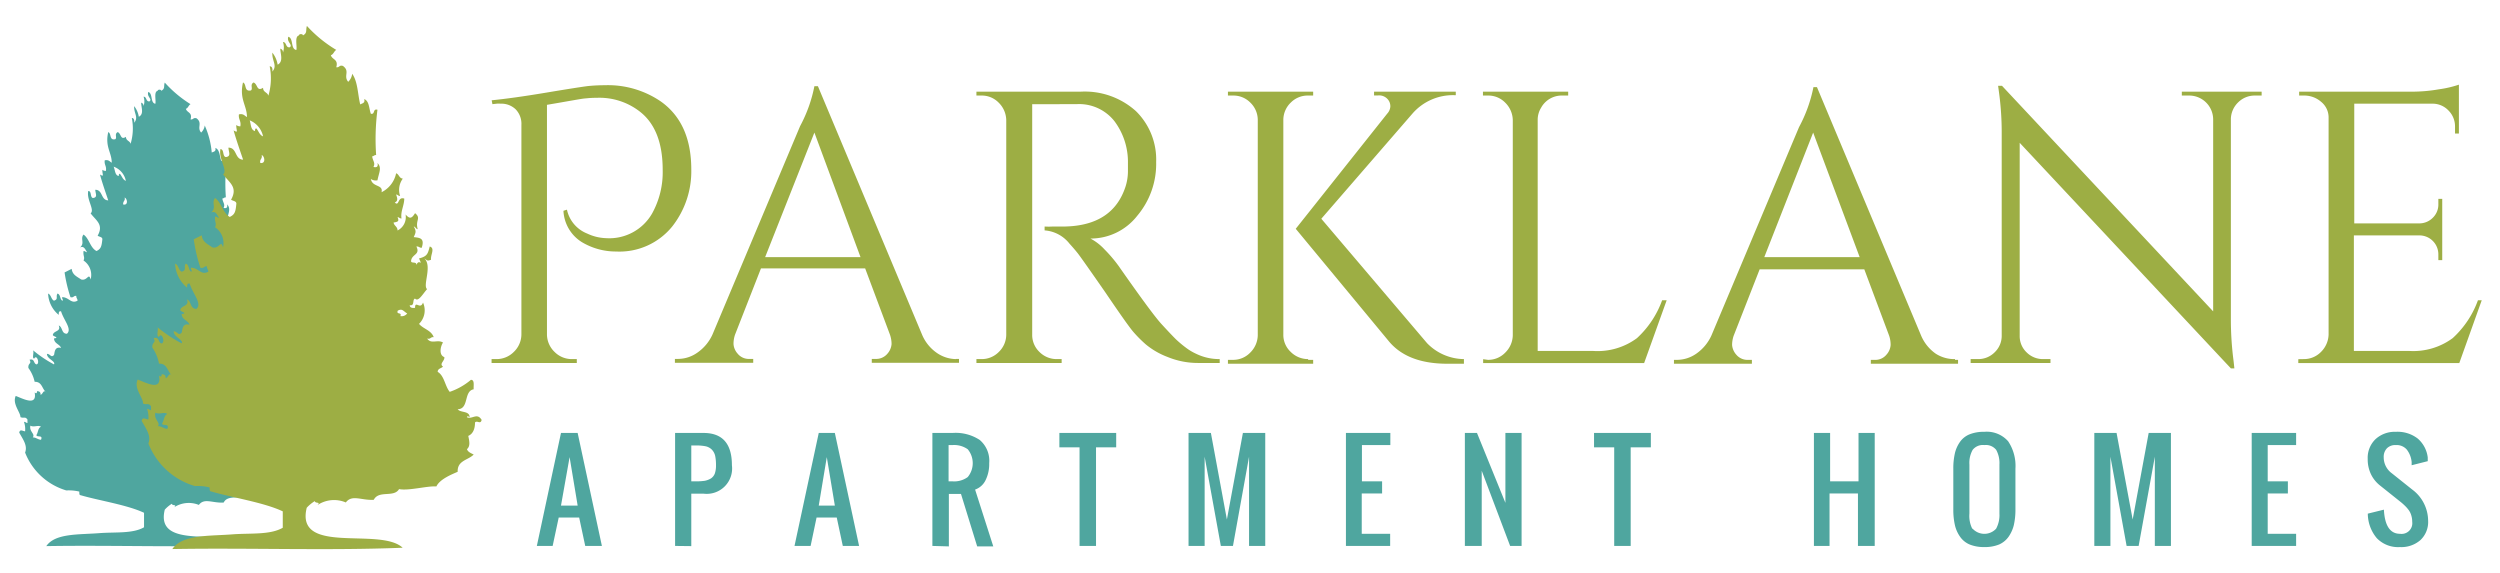
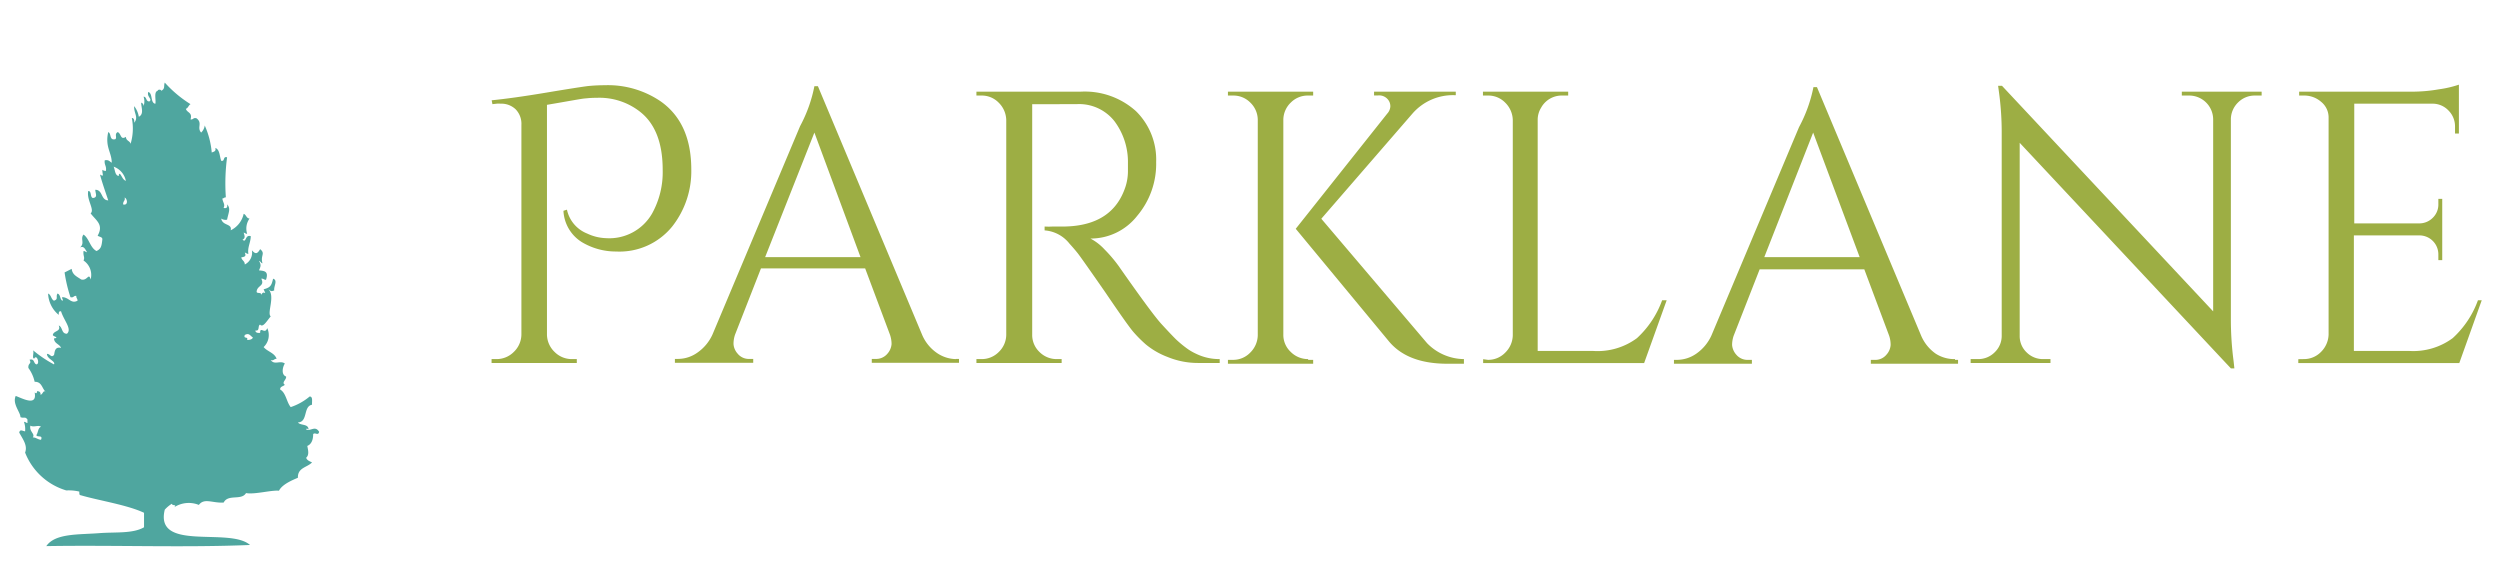
<svg xmlns="http://www.w3.org/2000/svg" id="Layer_1" data-name="Layer 1" viewBox="0 0 264 60.5">
  <defs>
    <style>.cls-1,.cls-4{fill:#9dae44;}.cls-2,.cls-3{fill:#4fa69f;}.cls-3,.cls-4{fill-rule:evenodd;}</style>
  </defs>
  <path id="Parklane" class="cls-1" d="M63.86,9a9.88,9.88,0,0,1,5.93,1.72Q73,13,73,17.9a9.43,9.43,0,0,1-2,6,7.17,7.17,0,0,1-5.93,2.66,7,7,0,0,1-3.64-1,4.12,4.12,0,0,1-1.93-3.3l.37-.12A3.49,3.49,0,0,0,62,24.66a5,5,0,0,0,2,.49,5.21,5.21,0,0,0,4.87-2.62,9,9,0,0,0,1.11-4.59c0-2.83-.79-4.88-2.38-6.13A6.94,6.94,0,0,0,63,10.33a9.17,9.17,0,0,0-1.13.06c-.31,0-1.68.27-4.11.68V35.34a2.58,2.58,0,0,0,.82,1.84,2.55,2.55,0,0,0,1.8.74h.53v.41h-9v-.41h.53a2.55,2.55,0,0,0,1.8-.74,2.58,2.58,0,0,0,.82-1.84V13.2a2.2,2.2,0,0,0-.61-1.66,2.18,2.18,0,0,0-1.6-.59,1.9,1.9,0,0,0-.41,0L52,11l-.08-.41c1.42-.14,3.32-.4,5.71-.8s3.87-.63,4.44-.7A17.61,17.61,0,0,1,63.86,9Zm37.08,28.9h.33v.41H92.06v-.41h.37a1.54,1.54,0,0,0,1.29-.56,1.74,1.74,0,0,0,.43-1,3.06,3.06,0,0,0-.17-1l-2.62-7h-11l-2.74,7a3,3,0,0,0-.16,1,1.68,1.68,0,0,0,.43,1,1.52,1.52,0,0,0,1.29.56h.36v.41H71.27v-.41h.37a3.54,3.54,0,0,0,2-.66,4.66,4.66,0,0,0,1.6-1.92l9.25-22A14.9,14.9,0,0,0,86,9.1h.37l11,26.24a4.42,4.42,0,0,0,1.55,1.92A3.64,3.64,0,0,0,100.94,37.92ZM80.8,27.15H90.87L86,14ZM111.66,11H109V35.34a2.47,2.47,0,0,0,.76,1.82,2.55,2.55,0,0,0,1.86.76h.49l0,.41h-9v-.41h.53a2.51,2.51,0,0,0,1.82-.74,2.55,2.55,0,0,0,.8-1.8V12.67a2.65,2.65,0,0,0-.8-1.83,2.48,2.48,0,0,0-1.82-.75h-.53V9.68h11a8.07,8.07,0,0,1,5.85,2.06,7.16,7.16,0,0,1,2.13,5.37,8.5,8.5,0,0,1-2,5.68,6.24,6.24,0,0,1-4.94,2.4,5.51,5.51,0,0,1,1.46,1.12,15,15,0,0,1,1.49,1.74c2.35,3.36,3.87,5.43,4.58,6.2s1.22,1.31,1.52,1.6a11.64,11.64,0,0,0,1,.84,5.57,5.57,0,0,0,1.07.65,5.62,5.62,0,0,0,2.53.58v.41h-2.25a8.44,8.44,0,0,1-3.27-.64,8.08,8.08,0,0,1-2.27-1.31,13.47,13.47,0,0,1-1.31-1.31q-.56-.63-3-4.23c-1.67-2.4-2.64-3.78-2.91-4.12s-.56-.67-.86-1a3.67,3.67,0,0,0-2.62-1.39v-.41a6.78,6.78,0,0,0,.86,0c.36,0,.79,0,1.31,0q5.07-.12,6.39-4.26a5.39,5.39,0,0,0,.24-1.53v-.92a7.17,7.17,0,0,0-1.43-4.42,4.76,4.76,0,0,0-3.64-1.8C113.46,11,112.64,11,111.66,11Zm26.48,27h.53v.41h-9v-.41h.53a2.49,2.49,0,0,0,1.82-.76,2.63,2.63,0,0,0,.8-1.82V12.62a2.55,2.55,0,0,0-.8-1.8,2.5,2.5,0,0,0-1.82-.73h-.53V9.68h9v.41h-.53a2.5,2.5,0,0,0-1.82.73,2.55,2.55,0,0,0-.8,1.8V35.34a2.45,2.45,0,0,0,.78,1.82A2.57,2.57,0,0,0,138.14,37.92Zm16.45.41h-1.76q-4.17,0-6.14-2.34l-9.86-11.91L146.49,12a1.23,1.23,0,0,0,.33-.74,1.14,1.14,0,0,0-.13-.57,1.2,1.2,0,0,0-1.18-.61h-.41V9.68h8.63v.37h-.16A5.67,5.67,0,0,0,149.15,12L139.53,23.1,150.7,36.24a5.5,5.5,0,0,0,3.89,1.68Zm2.54-.41a2.49,2.49,0,0,0,1.82-.76,2.63,2.63,0,0,0,.8-1.82V12.67a2.65,2.65,0,0,0-.8-1.83,2.48,2.48,0,0,0-1.82-.75h-.53V9.68h9v.41H165a2.48,2.48,0,0,0-2.25,1.27,2.43,2.43,0,0,0-.37,1.31V37.06h5.85a7,7,0,0,0,4.63-1.35,10.07,10.07,0,0,0,2.66-4H176l-2.38,6.63h-17v-.41Zm49.32,0h.32v.41h-9.21v-.41h.37a1.52,1.52,0,0,0,1.29-.56,1.68,1.68,0,0,0,.43-1,3,3,0,0,0-.16-1l-2.62-7H185.82l-2.74,7a3,3,0,0,0-.17,1,1.74,1.74,0,0,0,.43,1,1.54,1.54,0,0,0,1.29.56H185v.41h-8.23v-.41h.37a3.59,3.59,0,0,0,2-.66,4.71,4.71,0,0,0,1.59-1.92l9.25-22a15.07,15.07,0,0,0,1.52-4.22h.37l11,26.24a4.44,4.44,0,0,0,1.56,1.92A3.62,3.62,0,0,0,206.45,37.92ZM186.31,27.15h10.07L191.47,14Zm51.81-17.06a2.46,2.46,0,0,0-1.76.71,2.51,2.51,0,0,0-.78,1.74V33.66a33.92,33.92,0,0,0,.29,4.5l.08.74h-.37l-22.3-23.82V35.46A2.35,2.35,0,0,0,214,37.2a2.42,2.42,0,0,0,1.76.72h.77v.41h-8.43v-.41h.78a2.43,2.43,0,0,0,1.76-.72,2.39,2.39,0,0,0,.74-1.78V14.18a31.3,31.3,0,0,0-.29-4.46L211,9.06h.41l22.3,23.82V12.58a2.53,2.53,0,0,0-2.53-2.49h-.78V9.68h8.43v.41Zm5.16,27.83a2.51,2.51,0,0,0,1.82-.76,2.68,2.68,0,0,0,.8-1.82V12.42a2.11,2.11,0,0,0-.78-1.66,2.71,2.71,0,0,0-1.84-.67h-.49l0-.41h12a16.52,16.52,0,0,0,2.76-.25,11.28,11.28,0,0,0,2.11-.49V14.1h-.41v-.74a2.35,2.35,0,0,0-.68-1.68,2.3,2.3,0,0,0-1.61-.73h-8.35V23.59h6.91a2,2,0,0,0,1.4-.61,1.94,1.94,0,0,0,.57-1.43V21h.41v6.47h-.41v-.61a2,2,0,0,0-1.92-2h-7V37.06h5.85A7,7,0,0,0,259,35.71a10,10,0,0,0,2.67-4h.4l-2.37,6.63h-17v-.41Z" />
-   <path id="Apartment_Homes" data-name="Apartment Homes" class="cls-2" d="M56.69,57.65l2.55-11.93H61l2.56,11.93H61.8l-.64-3H59l-.64,3Zm2.55-4.26H61l-.85-5.12Zm12.05,4.26V45.72h3c2,0,3,1.13,3,3.41a2.68,2.68,0,0,1-3,3H73v5.54ZM73,50.83h.43a6.22,6.22,0,0,0,1-.06,2,2,0,0,0,.65-.25,1.09,1.09,0,0,0,.41-.53,2.58,2.58,0,0,0,.12-.86,4.89,4.89,0,0,0-.09-1,1.41,1.41,0,0,0-.35-.65,1.33,1.33,0,0,0-.64-.35,5,5,0,0,0-1-.09H73Zm10.9,6.82,2.56-11.93h1.7l2.56,11.93H89l-.64-3H86.23l-.63,3Zm2.56-4.26h1.7l-.85-5.12Zm12,4.26V45.72h2.13a4.62,4.62,0,0,1,2.87.74,2.88,2.88,0,0,1,1,2.45,3.85,3.85,0,0,1-.38,1.79,1.94,1.94,0,0,1-1.11,1l1.92,6h-1.7l-1.71-5.54H100.2v5.54Zm1.71-6.82h.42a2.42,2.42,0,0,0,1.6-.45,2.3,2.3,0,0,0,0-2.94,2.48,2.48,0,0,0-1.6-.44h-.42ZM114,57.65V47.24h-2.13V45.72h6v1.52h-2.13V57.65Zm11.51,0V45.72h2.36l1.69,9.14,1.69-9.14h2.36V57.65h-1.71V48.23l-1.7,9.42h-1.28l-1.71-9.42v9.42Zm16.62,0V45.72h4.69V47h-3v3.83h2.13v1.28H143.8v4.26h3v1.28Zm12.56,0V45.72h1.28l3,7.38V45.72h1.71V57.65h-1.21l-3-7.94v7.94Zm15.77,0V47.24h-2.13V45.72h6v1.52h-2.13V57.65Zm21.09,0V45.72h1.71v5.11h3V45.72h1.71V57.65H196.2V52.11h-3v5.54Zm18,.12A4,4,0,0,1,208,57.5a2.33,2.33,0,0,1-1-.8,3.44,3.44,0,0,1-.56-1.24,7.25,7.25,0,0,1-.17-1.64V49.49a7.13,7.13,0,0,1,.17-1.64,3.42,3.42,0,0,1,.56-1.22,2.27,2.27,0,0,1,1-.77,4,4,0,0,1,1.54-.26,3,3,0,0,1,2.52,1,4.67,4.67,0,0,1,.77,2.89v4.33a7.22,7.22,0,0,1-.17,1.63,3.7,3.7,0,0,1-.56,1.24,2.43,2.43,0,0,1-1,.81A4,4,0,0,1,209.51,57.77Zm-1.24-1.94a1.69,1.69,0,0,0,2.48,0,3,3,0,0,0,.35-1.59V49.06a2.9,2.9,0,0,0-.34-1.55,1.39,1.39,0,0,0-1.25-.51,1.37,1.37,0,0,0-1.24.51,2.81,2.81,0,0,0-.34,1.55v5.18A3,3,0,0,0,208.27,55.83Zm12.85,1.82V45.72h2.35l1.7,9.14,1.69-9.14h2.35V57.65h-1.7V48.23l-1.71,9.42h-1.27l-1.71-9.42v9.42Zm16.62,0V45.72h4.69V47h-3v3.83h2.13v1.28h-2.13v4.26h3v1.28Zm15.67.12a3.12,3.12,0,0,1-2.46-.94,4.06,4.06,0,0,1-.95-2.59l1.7-.42q.13,2.55,1.71,2.55a1.13,1.13,0,0,0,1.28-1.27,2.3,2.3,0,0,0-.11-.71,1.76,1.76,0,0,0-.31-.59,3.47,3.47,0,0,0-.39-.43,6,6,0,0,0-.47-.41l-2.13-1.7a3.38,3.38,0,0,1-.94-1.17,3.64,3.64,0,0,1-.35-1.62,2.73,2.73,0,0,1,.82-2.09A3,3,0,0,1,253,45.6a3.47,3.47,0,0,1,2.31.71,3.13,3.13,0,0,1,1.06,2c0,.1,0,.23,0,.39l-1.7.43c0-.08,0-.19,0-.34a2.55,2.55,0,0,0-.51-1.31A1.41,1.41,0,0,0,253,47a1.23,1.23,0,0,0-.94.34,1.29,1.29,0,0,0-.34.95,2.08,2.08,0,0,0,.86,1.69l2.13,1.7a4.14,4.14,0,0,1,1.7,3.3,2.62,2.62,0,0,1-.81,2.05A3.06,3.06,0,0,1,253.41,57.77Z" />
  <path class="cls-3" d="M21.24,14a1.25,1.25,0,0,0,.38-.75,8.79,8.79,0,0,1,.74,2.86c.18-.1.48-.09.38-.49.48.18.44.88.62,1.36.42.1.15-.5.62-.37a21.1,21.1,0,0,0-.13,4.23c-.2,0-.21.12-.37.12.06.45.32.6.13,1,.32.07.44-.05.37-.38.42.45.14.89,0,1.62a.82.82,0,0,1-.62-.12c.13.79,1.18.5,1,1.24a2.52,2.52,0,0,0,1.37-1.74c.28.09.27.47.62.5a1.82,1.82,0,0,0-.25,1.61c-.2,0-.21-.11-.37-.12.11.34.2.58-.12.74.43.4.24-.57.87-.37,0,.65-.37,1.2-.25,1.87-.2,0-.22-.12-.38-.13.17.39,0,.43-.37.5.05.32.37.37.37.75a1.4,1.4,0,0,0,.75-1.5c.39.45.58.38.87-.12.6.48,0,.65.25,1.49-.16,0-.2-.22-.37-.25.26.44.18.58,0,1,.55.06,1.05.07.74,1-.22,0-.26-.15-.5-.12.4.8-.44.69-.49,1.37,0,.25.55,0,.49.37.24-.68.64.24.25-.62.78-.2.83-.45,1-1.12.53.17.05.79.12,1.24-.39.14-.33.06-.62-.12.76.7-.18,2.53.25,2.86-.4.46-.82,1.23-1.12.87-.28.09,0,.71-.5.62,0,.22.22.28.5.25,0-.75.5.22.75-.5a1.74,1.74,0,0,1-.38,2c.39.48,1.15.6,1.37,1.24-.3,0-.27.23-.62.13.4.57,1,0,1.49.37-.25.38-.4,1.18.13,1.37.07.33-.52.63-.13.87-.15.18-.5.16-.5.5.63.36.67,1.32,1.12,1.86a6.13,6.13,0,0,0,2-1.12c.36,0,.23.52.25.87-.95.17-.41,1.83-1.49,1.87.27.35,1.11.12,1.12.74-.11-.07-.22-.15-.25,0,.49.23.94-.46,1.37.25-.1.47-.44,0-.63.25,0,.59-.18,1.06-.62,1.24.09.46.22.95-.12,1.25.09.28.37.37.62.49-.5.54-1.53.54-1.49,1.62-.45.2-1.65.66-2,1.37-.82-.08-2.58.42-3.48.25-.49.82-1.89.07-2.36,1-1.17.08-2.05-.52-2.62.25a2.83,2.83,0,0,0-2.61.25c.34-.34-.18-.12-.25-.37a3.46,3.46,0,0,0-.74.62c-1.1,4.49,6.85,1.81,9,3.73-6.92.29-14.38,0-21.51.12.93-1.37,3.42-1.2,5.6-1.37,1.7-.13,3.53.07,4.72-.62V54.15c-1.78-.84-4.77-1.29-6.71-1.86-.15,0-.11-.23-.13-.38a4.82,4.82,0,0,0-1.37-.12,6.73,6.73,0,0,1-4.35-4c.29-.74-.24-1.41-.62-2.11.09-.39.33-.17.62-.13a2.28,2.28,0,0,0-.12-1c.2,0,.21.11.37.12v-.37c-.26-.35-.36-.09-.74-.25,0-.53-.88-1.4-.5-2.24.81.31,2.28,1.11,2-.37.15.14.25.11.25-.13.27,0,.39.11.37.38.28-.06.27-.61.62-.25-.47-.32-.43-1.15-1.24-1.12A3.87,3.87,0,0,0,3,38.86c-.06-.55.38-.41.12-.87.57-.16.39.43.75.49.37-.1,0-1.11-.25-.62-.28,0,0-.61-.13-.87A12.83,12.83,0,0,0,5.7,38.48c.21-.33-.75-.57-.74-1.11.37,0,.42.45.74.12.08-.14,0-.94.75-.75-.16-.42-.72-.44-.75-1,.65-.09-.15-.23-.12-.37.08-.48.9-.33.62-1,.43.15.27.89.87.87.57-.49-.33-1.4-.62-2.36-.27-.06-.24.18-.25.37A3.06,3.06,0,0,1,5.08,31c.33.13.31.61.62.75.5-.15.16-.43.37-.75.33.09.25.59.5.75.19-.05-.05-.16,0-.37.71,0,.93.75,1.62.37,0-.22-.15-.26-.13-.5-.3-.05-.27.23-.62.13a15.33,15.33,0,0,1-.62-2.61l.75-.38c.07.64.58.83,1,1.12.67.19.79-.77,1,0a1.83,1.83,0,0,0-.75-2c.17-.37-.06-.44,0-1,.2,0,.21.12.37.12-.2-.32-.34-.7-.74-.49.54-.49,0-.9.37-1.37.61.42.69,1.38,1.37,1.74.48-.23.54-.5.62-1.25,0-.25-.33-.24-.5-.37.67-1.18-.17-1.6-.74-2.36.46-.37-.45-1.44-.25-2.36.38,0,.17.65.49.74.54-.06.27-.46.25-.87.82,0,.57,1.1,1.37,1.12-.17-.53-.64-1.84-.87-2.73.49.29.23,0,.25-.5a.58.58,0,0,0,.37.12c.1-.51-.19-.63-.12-1.12.43-.09.52.14.74.25,0-1.08-.73-1.68-.37-3.23.36.14.08.91.75.75.21-.19-.13-.54.25-.75.39.15.27.89.87.5,0,.43.42.41.49.74a5.65,5.65,0,0,0,.13-2.73c.22,0,.28.21.25.5.49-.58-.05-1,0-1.75a2.44,2.44,0,0,1,.49,1.12c.58-.29.24-1,.25-1.49a.35.35,0,0,1,.25.37,1.51,1.51,0,0,0,0-1c.36,0,.22.53.62.5.35-.24-.31-.5-.12-1,.5.16.19,1.14.74,1.25.11-.31-.19-1.27.25-1.37,0-.16.37-.16.38,0,.44-.24.23-.48.37-.87A12.66,12.66,0,0,0,20.12,11c-.21.11-.25.41-.49.49.11.43.72.36.49,1.12.3.05.27-.22.63-.12C21.43,13,20.76,13.46,21.24,14Zm-8.7,4.6c0-.1,0-.24.12-.25.22.25.29.62.63.75A2,2,0,0,0,12,17.6C12.17,18,12.13,18.5,12.54,18.59Zm.5,3c.53.09.4-.64.12-.74C13.25,21.21,13,21.19,13,21.57Zm12.8,13.81c-.15.4.41.09.25.49.31,0,.52-.06.62-.25C26.4,35.43,26.3,35.12,25.84,35.38ZM3.46,46.19c.36,0,.52.23.87.25.24-.56-.44-.21-.49-.5.2-.25.15-.75.49-.87-.28-.23-.73.09-1.12-.12C3.06,45.58,3.75,45.82,3.46,46.19Z" />
-   <path class="cls-4" d="M36.77,8.64a1.38,1.38,0,0,0,.42-.85c.6.82.59,2.22.85,3.24.2-.13.54-.12.42-.57.54.21.5,1,.7,1.55.48.11.18-.57.7-.42a24.33,24.33,0,0,0-.14,4.78c-.22,0-.24.13-.42.14.07.51.36.68.14,1.12q.56.14.42-.42c.49.5.16,1,0,1.83a.92.92,0,0,1-.7-.14c.16.9,1.34.56,1.13,1.4a2.87,2.87,0,0,0,1.54-2c.32.1.31.53.71.56a2,2,0,0,0-.29,1.83c-.22,0-.24-.14-.42-.15.13.39.23.67-.14.85.49.45.28-.66,1-.42,0,.73-.41,1.35-.29,2.1-.22,0-.24-.13-.42-.14.19.45.05.49-.42.57.06.36.42.42.42.84a1.58,1.58,0,0,0,.85-1.69c.44.5.65.43,1-.14.68.55,0,.74.28,1.69-.18,0-.22-.25-.42-.28.3.5.21.65,0,1.12.62.07,1.19.09.84,1.13-.25,0-.29-.17-.56-.14.45.9-.5.78-.56,1.54,0,.29.62,0,.56.43.27-.77.71.27.28-.71.88-.22.93-.5,1.13-1.26.6.19.06.89.14,1.4-.44.16-.37.07-.71-.14.87.8-.2,2.86.29,3.24-.46.52-.93,1.39-1.27,1-.32.1,0,.8-.56.7,0,.25.24.32.56.28,0-.84.56.25.84-.56a2,2,0,0,1-.42,2.25c.44.54,1.3.67,1.55,1.41-.34-.06-.31.25-.7.14.45.64,1.08.06,1.68.42-.28.43-.45,1.33.14,1.54.08.38-.58.72-.14,1-.17.2-.56.19-.56.56.71.42.76,1.49,1.27,2.11a6.92,6.92,0,0,0,2.24-1.27c.41,0,.26.59.29,1-1.08.19-.46,2.07-1.69,2.11.31.39,1.26.14,1.26.84-.12-.09-.25-.17-.28,0,.55.26,1.07-.52,1.55.28-.11.53-.49,0-.7.28,0,.66-.21,1.2-.71,1.41.1.52.25,1.07-.14,1.4.11.32.43.42.71.57-.57.6-1.74.61-1.69,1.82-.5.23-1.87.74-2.25,1.55-.93-.08-2.92.48-3.94.28-.55.93-2.13.08-2.67,1.13-1.31.08-2.3-.59-2.95.28a3.16,3.16,0,0,0-3,.28c.38-.39-.21-.13-.28-.42a3.81,3.81,0,0,0-.85.7c-1.24,5.07,7.75,2,10.13,4.22-7.83.32-16.26,0-24.32.14,1.05-1.55,3.87-1.36,6.32-1.55,1.93-.15,4,.08,5.34-.7V54c-2-.95-5.4-1.46-7.59-2.11-.16,0-.12-.25-.14-.42a5.25,5.25,0,0,0-1.54-.14,7.55,7.55,0,0,1-4.92-4.5c.33-.83-.28-1.59-.71-2.39.1-.44.38-.18.71-.14a2.71,2.71,0,0,0-.14-1.12c.22,0,.24.13.42.14v-.42c-.3-.4-.41-.1-.85-.29.05-.6-1-1.58-.56-2.53.92.35,2.58,1.26,2.25-.42.17.16.29.12.28-.14q.46,0,.42.42c.32-.07.31-.69.71-.28-.54-.36-.49-1.29-1.41-1.26a4.31,4.31,0,0,0-.7-1.69c-.06-.62.43-.46.14-1,.64-.18.44.49.84.56.42-.12,0-1.27-.28-.7-.31-.06-.06-.7-.14-1a14.87,14.87,0,0,0,2.53,1.69c.23-.38-.84-.65-.84-1.27.42,0,.47.52.84.14.09-.15,0-1.06.84-.84-.17-.48-.8-.51-.84-1.12.73-.11-.17-.26-.14-.43.09-.53,1-.36.7-1.12.49.17.31,1,1,1,.64-.56-.38-1.58-.71-2.67-.3-.06-.26.2-.28.42a3.46,3.46,0,0,1-1.26-2.53c.38.14.34.69.7.85.57-.17.18-.48.42-.85.37.1.28.66.56.85.21-.06-.05-.18,0-.42.8,0,1.05.85,1.83.42,0-.25-.17-.3-.14-.56-.34-.06-.3.25-.7.14a16.51,16.51,0,0,1-.7-3l.84-.42c.08.72.66.94,1.12,1.27.76.21.89-.87,1.13,0A2,2,0,0,0,22.71,24c.2-.43-.06-.5,0-1.13.23,0,.25.14.43.14-.23-.36-.39-.79-.85-.56.62-.54,0-1,.42-1.54.7.48.79,1.55,1.55,2,.55-.26.62-.56.7-1.4,0-.29-.37-.28-.56-.42.75-1.33-.19-1.81-.84-2.67.52-.42-.5-1.63-.28-2.68.42.05.19.75.56.85.61-.08.3-.53.28-1,.93,0,.64,1.24,1.55,1.27-.2-.61-.73-2.09-1-3.09.56.33.26,0,.28-.57a.63.63,0,0,0,.43.14c.11-.57-.22-.72-.15-1.26.49-.11.6.16.85.28,0-1.22-.83-1.9-.42-3.65.4.15.09,1,.84.84.25-.21-.14-.61.28-.84.45.17.31,1,1,.56,0,.49.47.46.56.84A6.48,6.48,0,0,0,28.48,7c.25,0,.32.24.28.56.56-.64-.05-1.11,0-2a2.74,2.74,0,0,1,.56,1.27c.65-.33.27-1.18.28-1.69a.38.38,0,0,1,.28.42,1.7,1.7,0,0,0,0-1.12c.41,0,.25.6.71.56.39-.26-.36-.57-.14-1.12.57.18.21,1.28.84,1.4.12-.34-.22-1.42.28-1.54,0-.18.42-.19.42,0,.5-.27.27-.54.42-1a13.62,13.62,0,0,0,3.1,2.53c-.24.14-.29.47-.57.56.13.49.82.41.57,1.27.34.06.3-.26.7-.14C37,7.53,36.23,8,36.77,8.64Zm-9.84,5.2c0-.11,0-.28.14-.28.24.27.33.7.71.84a2.34,2.34,0,0,0-1.41-1.69C26.51,13.14,26.47,13.73,26.93,13.84Zm.56,3.37c.61.1.46-.73.14-.84C27.74,16.8,27.39,16.78,27.49,17.21ZM42,32.81c-.17.46.46.11.28.57A.72.72,0,0,0,43,33.1C42.6,32.88,42.49,32.53,42,32.81ZM16.67,45c.4,0,.59.26,1,.29.27-.64-.5-.25-.56-.57.23-.28.18-.85.56-1-.32-.27-.82.09-1.26-.14C16.22,44.35,17,44.62,16.67,45Z" />
</svg>